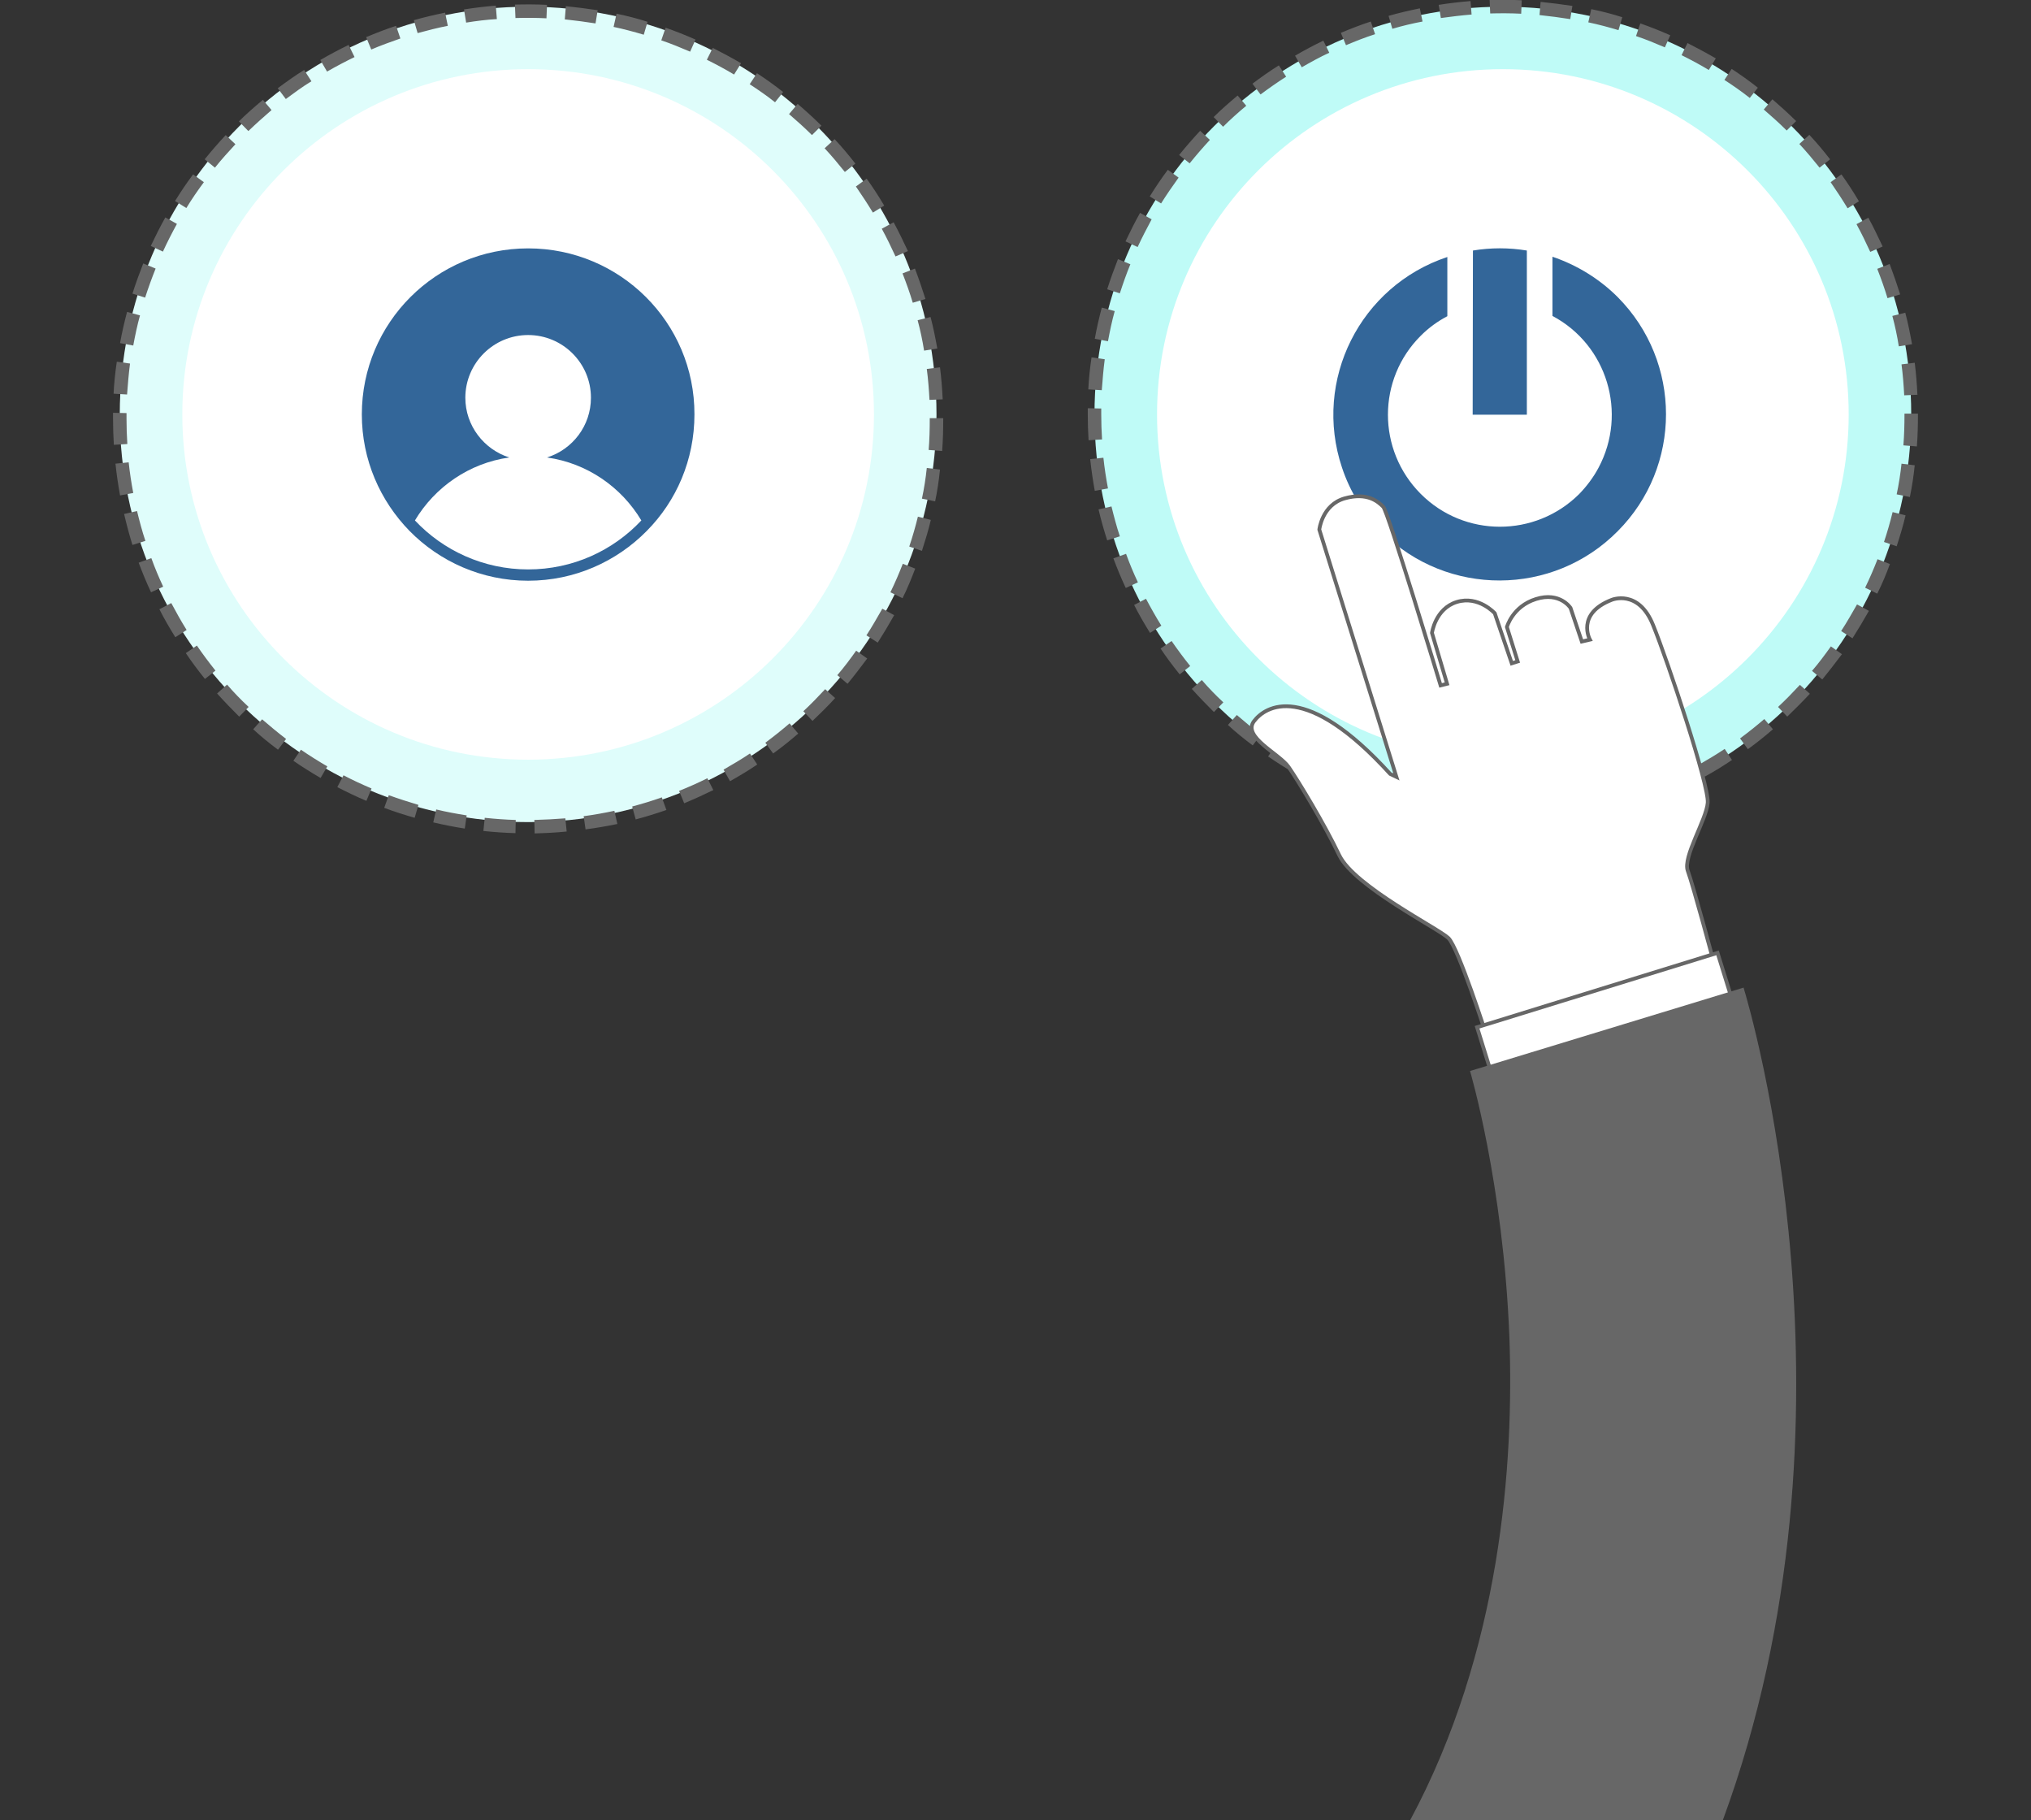
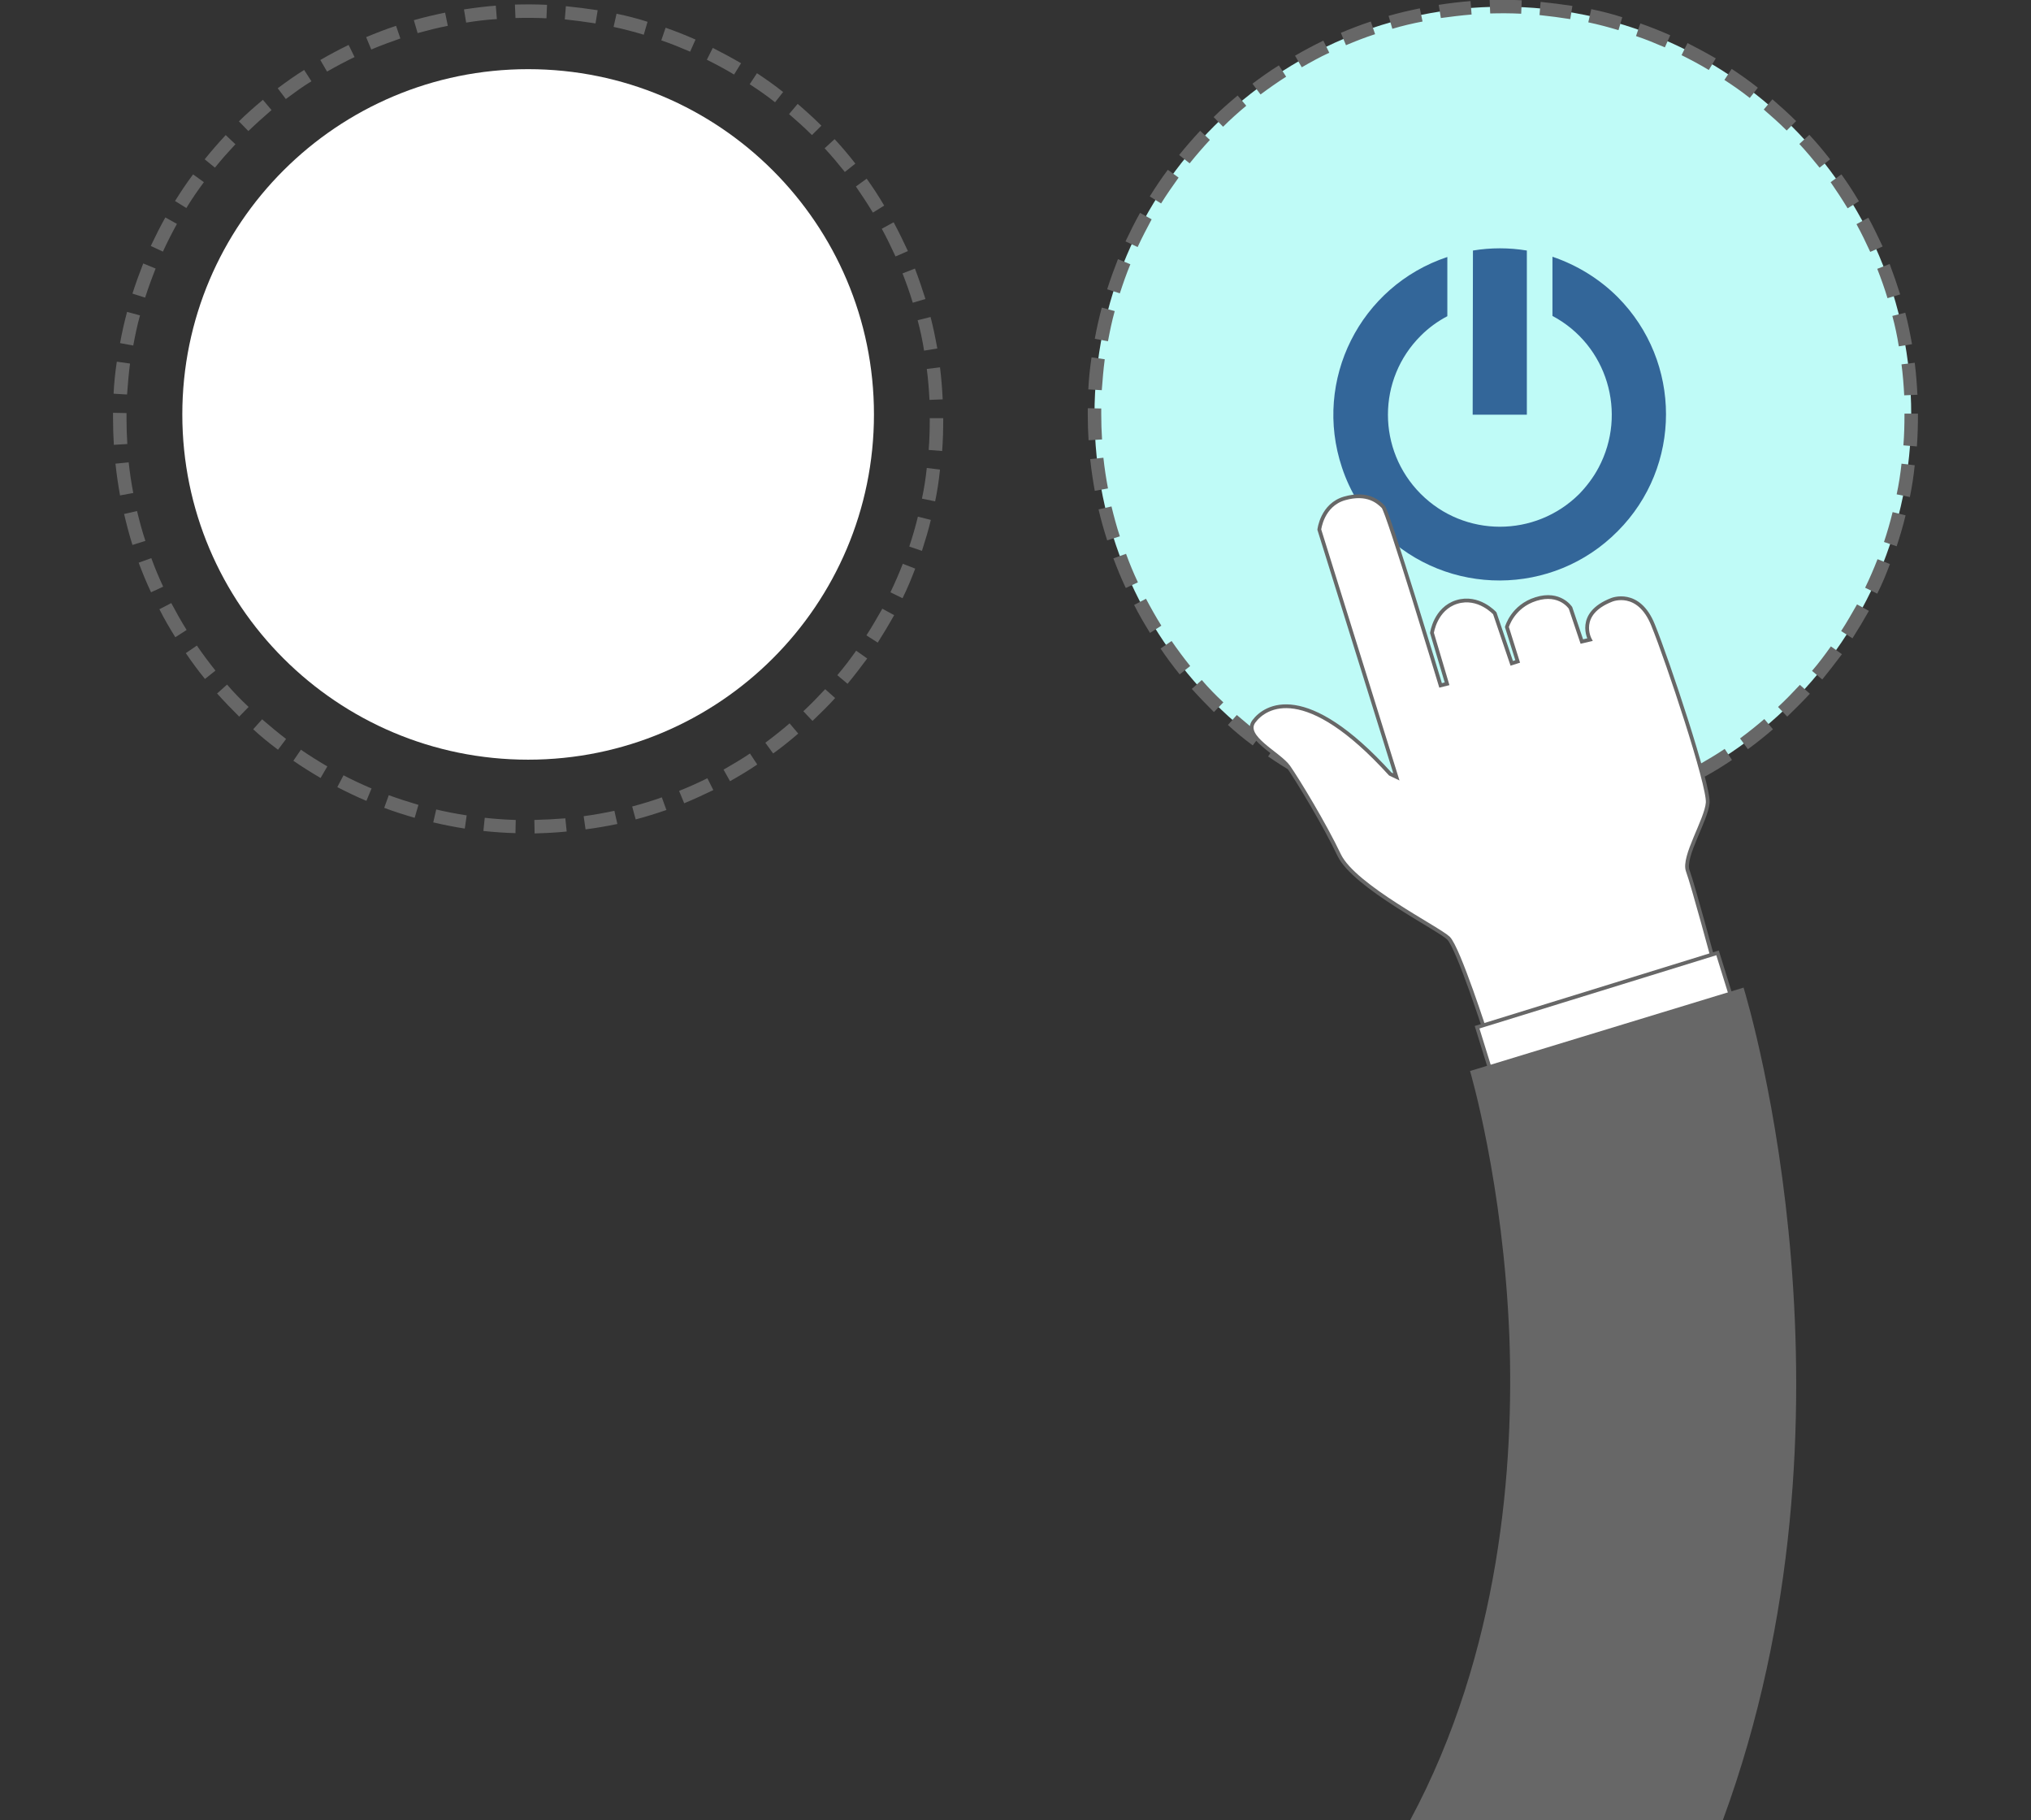
<svg xmlns="http://www.w3.org/2000/svg" width="539" height="483" viewBox="0 0 539 483" fill="none">
  <rect x="0" y="0" width="539" height="483" fill="#333333" stroke="none" />
  <g clip-path="url(#clip0_151_1874)">
    <path d="M398.839 218.15C458.691 218.15 507.211 169.715 507.211 109.967C507.211 50.22 458.691 1.785 398.839 1.785C338.987 1.785 290.467 50.22 290.467 109.967C290.467 169.715 338.987 218.15 398.839 218.15Z" fill="#BFFBF7" />
-     <path d="M140.16 218.15C200.013 218.15 248.533 169.715 248.533 109.967C248.533 50.22 200.013 1.785 140.16 1.785C80.308 1.785 31.788 50.22 31.788 109.967C31.788 169.715 80.308 218.15 140.16 218.15Z" fill="#DFFDFB" />
    <path d="M400.556 219.935L400.485 216.365C403.203 216.293 405.993 216.15 408.711 215.936L409.068 219.435C406.279 219.792 403.346 219.935 400.556 219.935ZM395.477 219.935C392.616 219.864 389.755 219.649 386.965 219.364L387.323 215.865C390.041 216.15 392.831 216.365 395.549 216.436L395.477 219.935ZM414.076 218.935L413.575 215.436C416.293 215.079 419.012 214.579 421.73 214.008L422.517 217.507C419.727 218.007 416.866 218.507 414.076 218.935ZM382.029 218.721C379.239 218.293 376.378 217.721 373.66 217.079L374.447 213.651C377.093 214.294 379.812 214.794 382.53 215.222L382.029 218.721ZM427.381 216.222L426.451 212.794C429.098 212.08 431.744 211.295 434.32 210.366L435.536 213.723C432.817 214.651 430.099 215.508 427.381 216.222ZM368.724 215.793C366.006 215.008 363.287 214.151 360.641 213.151L361.857 209.795C364.432 210.723 367.079 211.58 369.725 212.366L368.724 215.793ZM440.257 211.937L438.898 208.653C441.401 207.653 443.977 206.51 446.409 205.296L447.982 208.438C445.479 209.724 442.832 210.866 440.257 211.937ZM355.92 211.295C353.344 210.224 350.698 208.938 348.194 207.653L349.839 204.511C352.271 205.796 354.775 206.939 357.279 208.01L355.92 211.295ZM452.417 206.082L450.701 203.011C453.061 201.655 455.493 200.227 457.711 198.727L459.642 201.655C457.353 203.226 454.921 204.725 452.417 206.082ZM343.759 205.296C341.327 203.868 338.895 202.369 336.534 200.726L338.537 197.799C340.826 199.37 343.115 200.798 345.547 202.226L343.759 205.296ZM463.863 198.798L461.788 195.942C464.006 194.3 466.152 192.586 468.226 190.801L470.515 193.514C468.369 195.371 466.152 197.156 463.863 198.798ZM332.457 197.799C330.168 196.085 327.95 194.3 325.876 192.372L328.236 189.73C330.311 191.515 332.457 193.3 334.603 194.942L332.457 197.799ZM474.306 190.158L471.874 187.587C473.877 185.731 475.809 183.731 477.669 181.732L480.315 184.088C478.384 186.159 476.309 188.23 474.306 190.158ZM322.156 188.944C320.153 186.945 318.15 184.874 316.29 182.803L318.937 180.447C320.725 182.517 322.657 184.517 324.66 186.373L322.156 188.944ZM483.606 180.304L480.887 178.019C482.676 175.948 484.321 173.734 485.895 171.521L488.828 173.592C487.111 175.877 485.394 178.09 483.606 180.304ZM313.071 178.947C311.283 176.733 309.566 174.448 307.993 172.092L310.925 170.093C312.499 172.378 314.144 174.591 315.861 176.733L313.071 178.947ZM491.617 169.378L488.613 167.451C490.115 165.165 491.474 162.738 492.833 160.381L495.981 162.095C494.622 164.523 493.12 167.022 491.617 169.378ZM305.203 167.95C303.701 165.522 302.27 163.095 300.982 160.524L304.13 158.882C305.417 161.309 306.777 163.737 308.207 166.022L305.203 167.95ZM498.198 157.525L494.979 155.954C496.196 153.455 497.268 150.955 498.27 148.385L501.56 149.67C500.559 152.384 499.486 154.954 498.198 157.525ZM298.765 156.025C297.549 153.455 296.476 150.813 295.474 148.17L298.836 146.957C299.766 149.527 300.839 152.098 301.984 154.526L298.765 156.025ZM503.349 144.957L499.987 143.815C500.845 141.244 501.632 138.53 502.276 135.888L505.709 136.745C505.066 139.53 504.207 142.315 503.349 144.957ZM293.829 143.386C292.971 140.673 292.184 137.959 291.54 135.174L294.974 134.389C295.617 137.031 296.333 139.744 297.191 142.315L293.829 143.386ZM506.854 131.89L503.349 131.176C503.921 128.533 504.35 125.749 504.636 123.035L508.141 123.464C507.855 126.32 507.426 129.105 506.854 131.89ZM290.539 130.247C290.038 127.462 289.609 124.606 289.323 121.821L292.828 121.464C293.114 124.178 293.543 126.962 294.044 129.605L290.539 130.247ZM508.714 118.465L505.137 118.179C505.352 115.466 505.423 112.681 505.423 109.968V109.753H509V109.968C509 112.824 508.928 115.68 508.714 118.465ZM288.893 116.823C288.75 114.538 288.679 112.253 288.679 109.968C288.679 109.396 288.679 108.896 288.679 108.325L292.255 108.397C292.255 108.896 292.255 109.468 292.255 109.968C292.255 112.181 292.327 114.395 292.47 116.608L288.893 116.823ZM505.352 104.898C505.209 102.184 504.994 99.399 504.636 96.686L508.141 96.257C508.499 99.042 508.714 101.898 508.857 104.755L505.352 104.898ZM292.398 103.541L288.822 103.327C288.965 100.47 289.251 97.685 289.68 94.829L293.185 95.329C292.828 98.043 292.613 100.756 292.398 103.541ZM503.921 91.901C503.492 89.188 502.92 86.475 502.204 83.832L505.638 82.975C506.353 85.689 506.925 88.545 507.426 91.33L503.921 91.901ZM294.044 90.545L290.539 89.902C291.039 87.117 291.683 84.332 292.398 81.619L295.832 82.547C295.117 85.118 294.544 87.831 294.044 90.545ZM500.917 79.12C500.13 76.477 499.2 73.907 498.198 71.336L501.489 70.051C502.49 72.693 503.42 75.406 504.279 78.12L500.917 79.12ZM297.191 77.834L293.829 76.763C294.687 74.05 295.689 71.336 296.69 68.765L299.981 70.122C298.979 72.55 298.05 75.192 297.191 77.834ZM496.339 66.837C495.194 64.338 493.978 61.839 492.69 59.482L495.838 57.769C497.197 60.268 498.413 62.839 499.629 65.409L496.339 66.837ZM301.912 65.552L298.693 64.052C299.909 61.482 301.197 58.911 302.556 56.483L305.632 58.197C304.344 60.625 303.057 63.053 301.912 65.552ZM490.33 55.269C488.899 52.913 487.397 50.628 485.823 48.343L488.685 46.272C490.33 48.557 491.904 50.985 493.334 53.413L490.33 55.269ZM308.136 53.984L305.131 52.127C306.633 49.7 308.207 47.343 309.924 45.058L312.785 47.129C311.14 49.414 309.566 51.699 308.136 53.984ZM482.89 44.487C481.174 42.345 479.385 40.202 477.525 38.203L480.172 35.775C482.104 37.846 483.963 40.06 485.68 42.273L482.89 44.487ZM315.718 43.344L312.928 41.131C314.717 38.917 316.577 36.775 318.508 34.704L321.083 37.132C319.295 39.06 317.435 41.202 315.718 43.344ZM474.163 34.633C472.232 32.705 470.158 30.848 468.083 29.063L470.372 26.349C472.518 28.206 474.664 30.134 476.667 32.133L474.163 34.633ZM324.588 33.633L322.085 31.062C324.087 29.063 326.233 27.206 328.451 25.35L330.74 28.063C328.594 29.848 326.52 31.705 324.588 33.633ZM464.363 25.992C462.217 24.279 459.928 22.708 457.639 21.208L459.571 18.28C461.931 19.851 464.292 21.494 466.509 23.279L464.363 25.992ZM334.531 25.064L332.385 22.208C334.674 20.494 336.963 18.852 339.396 17.352L341.327 20.351C338.966 21.851 336.749 23.422 334.531 25.064ZM453.49 18.566C451.13 17.138 448.698 15.852 446.266 14.639L447.839 11.425C450.343 12.711 452.918 14.067 455.35 15.495L453.49 18.566ZM345.476 17.852L343.687 14.781C346.12 13.353 348.695 11.996 351.198 10.783L352.772 13.996C350.268 15.138 347.836 16.495 345.476 17.852ZM441.831 12.568C439.327 11.497 436.752 10.425 434.177 9.569L435.321 6.212C437.968 7.141 440.686 8.212 443.261 9.354L441.831 12.568ZM357.207 11.996L355.848 8.712C358.423 7.641 361.141 6.57 363.788 5.713L364.933 9.069C362.286 9.926 359.711 10.925 357.207 11.996ZM429.527 7.998C426.88 7.212 424.233 6.498 421.515 5.927L422.302 2.428C425.092 2.999 427.882 3.713 430.528 4.57L429.527 7.998ZM369.511 7.641L368.509 4.213C371.228 3.428 374.017 2.785 376.807 2.214L377.523 5.713C374.876 6.212 372.158 6.855 369.511 7.641ZM416.723 5.07C414.004 4.642 411.286 4.284 408.568 3.999L408.854 0.5C411.644 0.786 414.505 1.143 417.295 1.571L416.723 5.07ZM382.387 4.784L381.814 1.285C384.604 0.857 387.466 0.5 390.255 0.286L390.542 3.856C387.823 4.07 385.033 4.427 382.387 4.784ZM403.704 3.642C400.985 3.499 398.195 3.499 395.477 3.57L395.334 2.92882e-05C398.124 -0.071 401.057 -0.071 403.847 0.071L403.704 3.642Z" fill="#676767" />
    <path d="M141.877 221.149L141.806 217.578C144.524 217.507 147.314 217.364 150.032 217.15L150.39 220.649C147.6 220.935 144.667 221.077 141.877 221.149ZM136.799 221.077C133.937 221.006 131.076 220.792 128.286 220.506L128.644 217.007C131.362 217.293 134.152 217.507 136.87 217.578L136.799 221.077ZM155.397 220.078L154.896 216.579C157.615 216.222 160.333 215.722 163.051 215.151L163.838 218.65C161.048 219.221 158.187 219.721 155.397 220.078ZM123.35 219.864C120.561 219.435 117.699 218.864 114.981 218.221L115.768 214.794C118.415 215.436 121.133 215.936 123.851 216.365L123.35 219.864ZM168.702 217.436L167.772 214.008C170.419 213.294 173.066 212.509 175.641 211.58L176.857 214.936C174.139 215.865 171.42 216.722 168.702 217.436ZM110.045 217.007C107.327 216.222 104.609 215.365 101.962 214.365L103.178 211.009C105.753 211.937 108.4 212.794 111.047 213.58L110.045 217.007ZM181.578 213.151L180.219 209.866C182.723 208.867 185.298 207.724 187.73 206.51L189.304 209.652C186.8 210.866 184.153 212.08 181.578 213.151ZM97.241 212.509C94.666 211.437 92.019 210.152 89.515 208.867L91.161 205.725C93.593 207.01 96.096 208.153 98.6 209.224L97.241 212.509ZM193.739 207.296L192.022 204.225C194.382 202.869 196.815 201.44 199.032 199.941L200.964 202.869C198.674 204.439 196.242 205.868 193.739 207.296ZM85.08 206.439C82.648 205.011 80.216 203.511 77.856 201.869L79.858 198.941C82.147 200.512 84.436 201.94 86.869 203.368L85.08 206.439ZM205.184 199.941L203.109 197.085C205.327 195.442 207.473 193.728 209.547 191.943L211.836 194.657C209.691 196.513 207.473 198.298 205.184 199.941ZM73.778 198.941C71.489 197.227 69.272 195.442 67.197 193.514L69.558 190.872C71.632 192.657 73.778 194.442 75.924 196.085L73.778 198.941ZM215.628 191.301L213.196 188.73C215.199 186.873 217.13 184.874 218.99 182.874L221.636 185.231C219.705 187.373 217.631 189.373 215.628 191.301ZM63.477 190.158C61.474 188.159 59.471 186.088 57.612 184.017L60.258 181.661C62.047 183.731 63.978 185.731 65.981 187.587L63.477 190.158ZM224.927 181.446L222.209 179.161C223.997 177.09 225.642 174.877 227.216 172.663L230.149 174.734C228.432 177.019 226.715 179.304 224.927 181.446ZM54.393 180.161C52.604 177.947 50.888 175.662 49.314 173.306L52.247 171.306C53.82 173.591 55.466 175.805 57.182 177.947L54.393 180.161ZM232.939 170.521L229.934 168.593C231.436 166.308 232.796 163.88 234.155 161.524L237.302 163.237C235.943 165.665 234.441 168.165 232.939 170.521ZM46.524 169.093C45.022 166.665 43.591 164.237 42.304 161.666L45.451 160.024C46.739 162.452 48.098 164.88 49.529 167.165L46.524 169.093ZM239.52 158.739L236.301 157.168C237.517 154.669 238.59 152.169 239.591 149.599L242.882 150.884C241.88 153.526 240.807 156.168 239.52 158.739ZM40.086 157.168C38.87 154.597 37.797 151.955 36.796 149.313L40.158 148.099C41.088 150.67 42.161 153.24 43.305 155.668L40.086 157.168ZM244.67 146.171L241.308 145.029C242.166 142.458 242.953 139.744 243.597 137.102L247.031 137.959C246.387 140.744 245.528 143.458 244.67 146.171ZM35.15 144.6C34.292 141.887 33.577 139.102 32.933 136.388L36.366 135.603C37.01 138.245 37.725 140.958 38.584 143.529L35.15 144.6ZM248.175 133.032L244.67 132.318C245.242 129.676 245.672 126.891 245.958 124.178L249.463 124.606C249.177 127.462 248.747 130.319 248.175 133.032ZM31.86 131.461C31.359 128.676 30.93 125.82 30.644 123.035L34.149 122.678C34.435 125.391 34.864 128.176 35.365 130.818L31.86 131.461ZM250.035 119.679L246.458 119.393C246.673 116.68 246.745 113.895 246.745 111.181V110.967H250.321V111.181C250.321 113.966 250.25 116.823 250.035 119.679ZM30.215 118.036C30.072 115.751 30 113.466 30 111.181C30 110.61 30 110.11 30 109.539L33.577 109.61C33.577 110.11 33.577 110.682 33.577 111.181C33.577 113.395 33.648 115.609 33.791 117.822L30.215 118.036ZM246.673 106.111C246.53 103.398 246.315 100.613 245.958 97.9L249.463 97.471C249.82 100.256 250.035 103.112 250.178 105.969L246.673 106.111ZM33.72 104.683L30.143 104.469C30.286 101.613 30.572 98.828 31.002 95.972L34.507 96.471C34.149 99.185 33.934 101.97 33.72 104.683ZM245.242 93.044C244.813 90.33 244.241 87.617 243.526 84.975L246.959 84.118C247.674 86.831 248.247 89.688 248.747 92.473L245.242 93.044ZM35.365 91.687L31.86 91.044C32.361 88.26 33.004 85.475 33.72 82.761L37.153 83.689C36.438 86.26 35.866 88.974 35.365 91.687ZM242.238 80.333C241.451 77.691 240.521 75.121 239.52 72.55L242.81 71.265C243.812 73.907 244.742 76.62 245.6 79.334L242.238 80.333ZM38.512 78.977L35.15 77.906C36.009 75.192 37.01 72.478 38.012 69.908L41.302 71.265C40.301 73.764 39.371 76.335 38.512 78.977ZM237.66 68.051C236.515 65.552 235.299 63.053 234.012 60.696L237.159 58.983C238.518 61.482 239.734 64.052 240.95 66.623L237.66 68.051ZM43.234 66.766L40.015 65.266C41.231 62.696 42.518 60.125 43.877 57.697L46.953 59.411C45.666 61.767 44.378 64.267 43.234 66.766ZM231.651 56.412C230.22 54.055 228.718 51.77 227.145 49.485L230.006 47.414C231.651 49.7 233.225 52.127 234.655 54.555L231.651 56.412ZM49.457 55.198L46.453 53.341C47.955 50.913 49.529 48.557 51.245 46.272L54.107 48.343C52.461 50.556 50.888 52.842 49.457 55.198ZM224.212 45.629C222.495 43.487 220.707 41.345 218.847 39.346L221.493 36.918C223.425 38.988 225.285 41.202 227.001 43.416L224.212 45.629ZM57.039 44.487L54.321 42.273C56.109 40.059 57.969 37.917 59.901 35.846L62.476 38.274C60.616 40.274 58.756 42.345 57.039 44.487ZM215.485 35.846C213.553 33.919 211.479 32.062 209.404 30.277L211.693 27.563C213.839 29.42 215.985 31.348 217.988 33.347L215.485 35.846ZM65.909 34.775L63.406 32.205C65.409 30.205 67.555 28.349 69.772 26.492L72.061 29.206C69.915 31.062 67.841 32.919 65.909 34.775ZM205.685 27.135C203.539 25.421 201.25 23.85 198.961 22.351L200.892 19.423C203.253 20.994 205.613 22.636 207.831 24.421L205.685 27.135ZM75.853 26.278L73.707 23.422C75.996 21.708 78.285 20.066 80.717 18.566L82.648 21.565C80.288 22.993 78.07 24.636 75.853 26.278ZM194.812 19.78C192.451 18.352 190.019 17.066 187.587 15.852L189.161 12.71C191.664 13.996 194.239 15.353 196.672 16.781L194.812 19.78ZM86.797 18.994L85.009 15.924C87.441 14.496 90.016 13.139 92.52 11.925L94.093 15.138C91.59 16.352 89.158 17.638 86.797 18.994ZM183.152 13.71C180.648 12.639 178.073 11.568 175.498 10.711L176.642 7.355C179.289 8.283 182.007 9.354 184.582 10.497L183.152 13.71ZM98.528 13.139L97.169 9.854C99.745 8.783 102.463 7.712 105.109 6.855L106.254 10.211C103.607 11.139 101.032 12.068 98.528 13.139ZM170.848 9.212C168.201 8.426 165.555 7.712 162.836 7.141L163.623 3.642C166.413 4.213 169.203 4.927 171.85 5.784L170.848 9.212ZM110.832 8.783L109.831 5.356C112.549 4.57 115.339 3.927 118.128 3.356L118.844 6.855C116.197 7.355 113.479 8.069 110.832 8.783ZM158.044 6.212C155.326 5.784 152.607 5.427 149.889 5.141L150.175 1.642C152.965 1.928 155.826 2.285 158.616 2.713L158.044 6.212ZM123.708 5.998L123.136 2.499C125.926 2.071 128.787 1.714 131.577 1.5L131.863 5.07C129.145 5.213 126.355 5.57 123.708 5.998ZM145.025 4.856C142.307 4.713 139.517 4.713 136.799 4.784L136.655 1.214C139.517 1.142 142.378 1.142 145.168 1.285L145.025 4.856Z" fill="#676767" />
    <path d="M140.16 201.583C190.847 201.583 231.937 160.565 231.937 109.967C231.937 59.37 190.847 18.352 140.16 18.352C89.474 18.352 48.384 59.37 48.384 109.967C48.384 160.565 89.474 201.583 140.16 201.583Z" fill="white" />
-     <path d="M398.84 201.583C449.526 201.583 490.616 160.565 490.616 109.967C490.616 59.37 449.526 18.352 398.84 18.352C348.153 18.352 307.063 59.37 307.063 109.967C307.063 160.565 348.153 201.583 398.84 201.583Z" fill="white" />
    <path d="M405.206 110.039V66.48C400.485 65.695 395.62 65.695 390.899 66.48L390.828 110.039H405.206Z" fill="#336699" />
    <path d="M429.312 78.834C424.448 73.978 418.511 70.336 412.001 68.123V83.832C426.523 91.544 431.959 109.61 424.234 124.106C422.874 126.677 421.086 129.033 419.083 131.104C407.423 142.672 388.61 142.672 377.022 131.033C365.434 119.393 365.434 100.613 377.093 89.045C379.168 86.974 381.529 85.26 384.104 83.904V68.194C360.927 75.906 348.409 100.899 356.134 124.035C358.28 130.533 361.928 136.388 366.793 141.244C384.104 158.382 412.145 158.31 429.312 140.958C446.409 123.82 446.409 96.043 429.312 78.834Z" fill="#336699" />
    <path d="M394.476 274.704C394.476 274.704 387.037 251.497 384.39 248.926C381.743 246.356 359.425 235.216 355.419 226.933C351.485 218.65 344.403 207.01 341.971 203.511C339.539 200.012 329.739 195.585 332.743 191.443C335.819 187.302 346.477 180.661 368.939 205.368L370.584 206.153L350.126 140.53C350.126 140.53 350.841 133.96 356.85 132.247C362.93 130.533 365.791 133.175 367.079 134.46C368.366 135.746 382.315 181.875 382.315 181.875L384.032 181.446L380.026 167.95C380.026 167.95 380.885 161.524 386.607 159.738C392.402 157.953 396.693 162.738 396.693 162.738L401.2 176.019L402.774 175.519L399.912 166.379C399.912 166.379 401.415 160.881 407.638 158.953C414.004 156.954 416.794 161.309 416.794 161.309L419.799 170.235L421.945 169.735C421.945 169.735 418.153 162.88 427.739 159.167C427.739 159.167 434.821 156.239 438.683 165.808C442.618 175.448 453.562 208.367 453.204 213.008C452.847 217.578 446.552 227.361 447.911 231.074C449.27 234.716 454.921 255.71 454.921 255.71L394.476 274.704Z" fill="white" stroke="#676767" stroke-miterlimit="10" />
    <path d="M455.814 252.848L391.996 272.583L396.06 285.679L459.878 265.944L455.814 252.848Z" fill="white" stroke="#676767" stroke-miterlimit="10" />
    <path d="M374.232 483H457.211C496.625 375.817 464.292 267.278 462.719 262.065L390.113 284.202V284.13C390.184 284.416 398.911 313.836 400.557 354.395C401.844 388.671 398.267 438.228 374.232 483Z" fill="#676767" />
-     <path d="M140.161 65.909C115.768 65.909 96.025 85.618 96.025 109.967C96.025 122.035 100.889 132.889 108.686 140.887C116.698 149.027 127.857 154.097 140.161 154.097C152.464 154.097 163.623 149.027 171.635 140.887C179.504 132.961 184.296 122.035 184.296 109.967C184.368 85.618 164.553 65.909 140.161 65.909ZM140.161 151.098C128.358 151.098 117.628 146.1 110.117 138.102C115.41 129.247 124.495 122.892 135.153 121.393C128.429 119.25 123.494 112.967 123.494 105.54C123.494 96.4 130.933 88.902 140.161 88.902C149.317 88.902 156.828 96.329 156.828 105.54C156.828 112.967 151.964 119.25 145.168 121.393C155.826 122.892 164.911 129.247 170.204 138.102C162.694 146.1 152.035 151.098 140.161 151.098Z" fill="#336699" />
  </g>
  <defs>
    <clipPath id="clip0_151_1874">
      <rect width="539" height="483" fill="white" />
    </clipPath>
  </defs>
</svg>